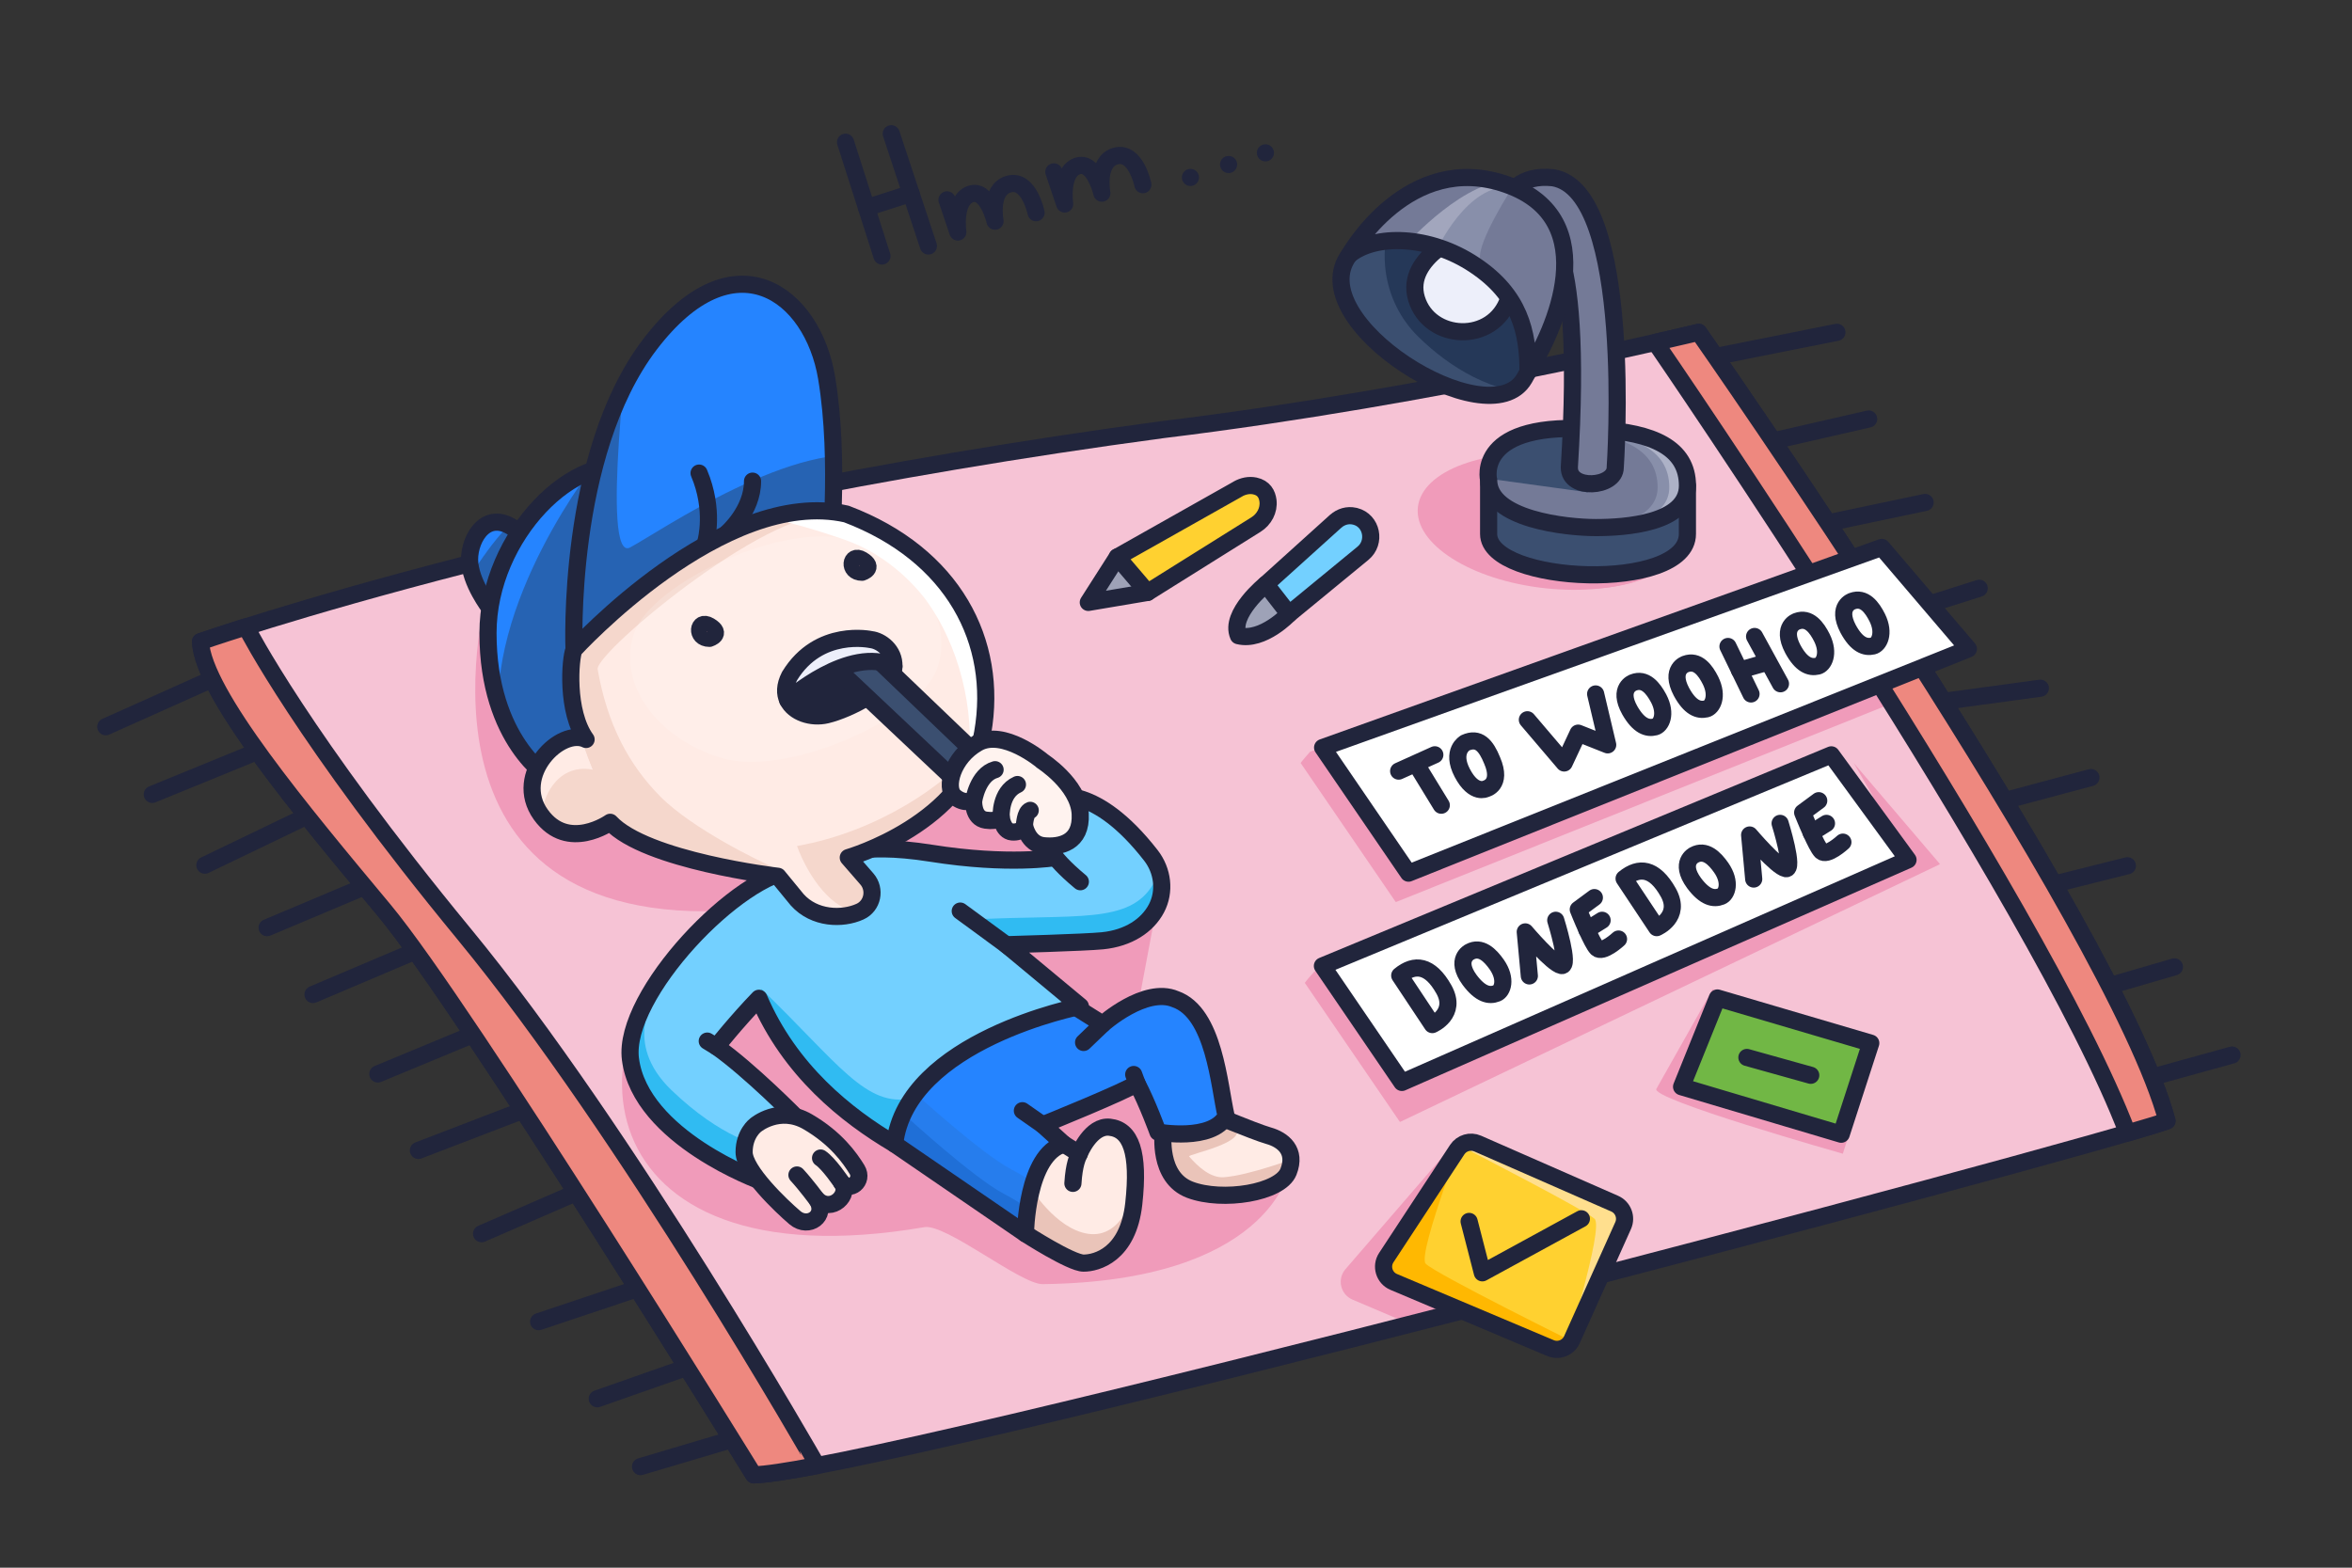
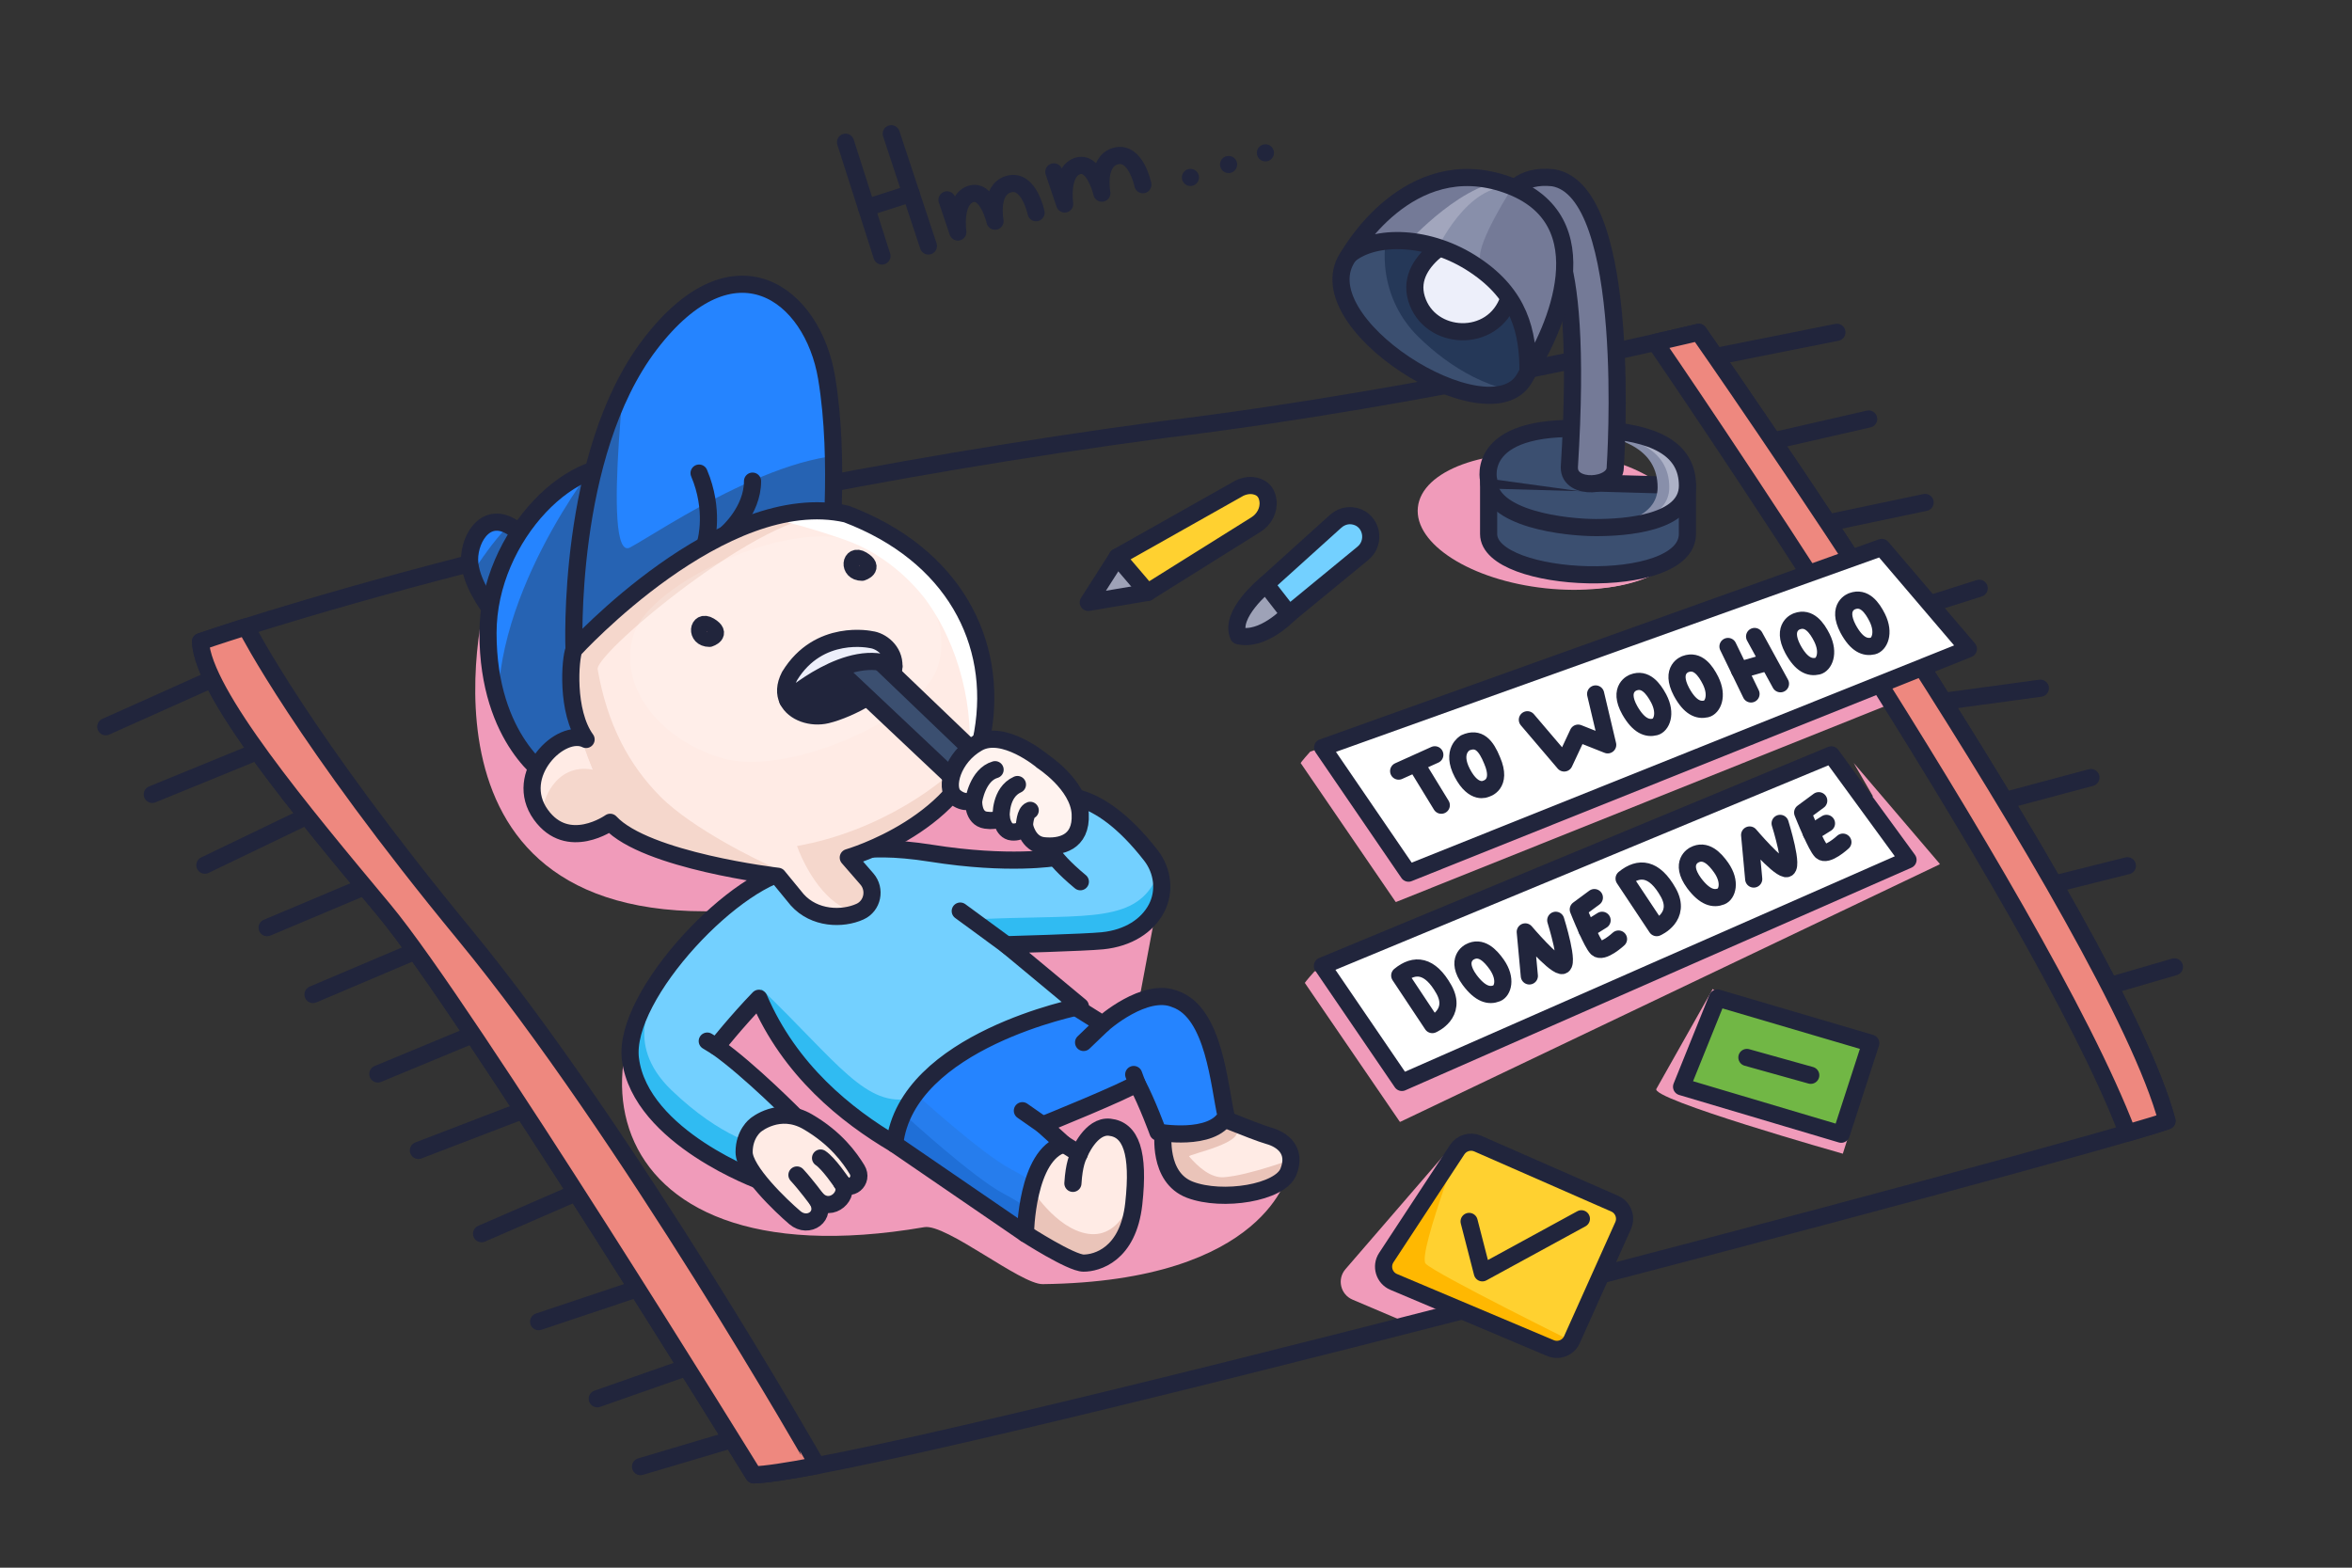
<svg xmlns="http://www.w3.org/2000/svg" width="480" height="320" viewBox="0 0 480 320" fill="none">
  <rect x="0" y="0" width="480" height="320" fill="#333333" stroke="none" />
  <g clip-path="url(#clip0_132_3892)">
-     <path d="M40.92 130.99C40.92 130.99 119.48 103.49 237.32 87.69C293.26 80.88 346.66 67.83 346.66 67.83C346.66 67.83 431.62 189.12 442.24 228.8C424.91 234.95 177.85 300.5 153.82 301.05C153.82 301.05 95.14 205.88 78.37 185.76C61.6 165.64 41.48 141.6 40.92 130.98V130.99Z" fill="#F6C3D5" />
    <mask id="mask0_132_3892" style="mask-type:luminance" maskUnits="userSpaceOnUse" x="40" y="67" width="403" height="235">
      <path d="M40.92 130.99C40.92 130.99 119.48 103.49 237.32 87.69C293.26 80.88 346.66 67.83 346.66 67.83C346.66 67.83 431.62 189.12 442.24 228.8C424.91 234.95 177.85 300.5 153.82 301.05C153.82 301.05 95.14 205.88 78.37 185.76C61.6 165.64 41.48 141.6 40.92 130.98V130.99Z" fill="white" />
    </mask>
    <g mask="url(#mask0_132_3892)">
      <path d="M99.59 120.08C99.59 120.08 80.26 188.12 146.97 185.97C113.73 210.08 118.14 262.59 188.64 250.49C193.06 249.73 208.31 262.18 212.79 262.12C258.77 261.56 262.95 239.17 262.95 239.17L231.89 207.25L235.98 185.46L177.13 148.48L103.81 112.39L99.58 120.08H99.59Z" fill="#F09BBA" />
      <path d="M344.349 109.427C345.151 101.92 333.493 94.519 318.308 92.896C303.124 91.274 290.165 96.044 289.362 103.551C288.56 111.058 300.219 118.459 315.403 120.082C330.587 121.704 343.547 116.934 344.349 109.427Z" fill="#F09BBA" />
      <path d="M344.398 108.909C345.2 101.403 335.153 94.174 321.957 92.763C308.761 91.353 297.413 96.296 296.61 103.802C295.808 111.309 305.855 118.538 319.052 119.949C332.248 121.359 343.596 116.416 344.398 108.909Z" fill="#F09BBA" />
      <path d="M267.39 153.42L269.92 152.59L381.4 117.67C381.4 117.67 381.48 117.67 381.5 117.7L399.04 138.26C399.04 138.26 399.06 138.39 399 138.41L284.92 184.11C284.92 184.11 284.83 184.11 284.81 184.08L265.44 155.75C265.4 155.7 267.32 153.46 267.38 153.44L267.39 153.42Z" fill="#F09BBA" />
      <path d="M268.23 198.3L270.76 197.47L382.24 162.55C382.24 162.55 378.28 155.71 378.31 155.74L395.85 176.3C395.85 176.3 395.87 176.43 395.81 176.45L285.77 228.99C285.77 228.99 285.68 228.99 285.66 228.96L266.29 200.63C266.25 200.58 268.17 198.34 268.23 198.32V198.3Z" fill="#F09BBA" />
      <path d="M296.27 273.89L276.02 265.28C273.56 264.23 272.83 261.1 274.58 259.07L297.81 232.17L296.27 273.89Z" fill="#F09BBA" />
      <path d="M376.1 235.5C376.1 235.5 336.31 224.24 338.06 222.22L349.54 201.87L378.9 226.64L376.09 235.49L376.1 235.5Z" fill="#F09BBA" />
    </g>
    <path d="M40.92 130.99C40.92 130.99 119.48 103.49 237.32 87.69C293.26 80.88 346.66 67.83 346.66 67.83C346.66 67.83 431.62 189.12 442.24 228.8C424.91 234.95 177.85 300.5 153.82 301.05C153.82 301.05 95.14 205.88 78.37 185.76C61.6 165.64 41.48 141.6 40.92 130.98V130.99Z" stroke="#21253C" stroke-width="3.5" stroke-linecap="round" stroke-linejoin="round" />
    <path d="M43.31 138.61L21.59 148.34" stroke="#21253C" stroke-width="3.5" stroke-linecap="round" stroke-linejoin="round" />
    <path d="M52.53 153.38L31.08 162.15" stroke="#21253C" stroke-width="3.5" stroke-linecap="round" stroke-linejoin="round" />
    <path d="M62.61 166.59L41.81 176.6" stroke="#21253C" stroke-width="3.5" stroke-linecap="round" stroke-linejoin="round" />
    <path d="M74.39 180.98L54.51 189.36" stroke="#21253C" stroke-width="3.5" stroke-linecap="round" stroke-linejoin="round" />
    <path d="M84.73 194.15L63.88 203" stroke="#21253C" stroke-width="3.5" stroke-linecap="round" stroke-linejoin="round" />
    <path d="M96.4 211.22L77.11 219.22" stroke="#21253C" stroke-width="3.5" stroke-linecap="round" stroke-linejoin="round" />
    <path d="M106.52 226.72L85.39 234.83" stroke="#21253C" stroke-width="3.5" stroke-linecap="round" stroke-linejoin="round" />
    <path d="M117.27 243.58L98.28 251.83" stroke="#21253C" stroke-width="3.5" stroke-linecap="round" stroke-linejoin="round" />
    <path d="M129.57 263.21L109.93 269.78" stroke="#21253C" stroke-width="3.5" stroke-linecap="round" stroke-linejoin="round" />
    <path d="M139.54 279.33L121.89 285.52" stroke="#21253C" stroke-width="3.5" stroke-linecap="round" stroke-linejoin="round" />
    <path d="M148.57 294.07L130.72 299.37" stroke="#21253C" stroke-width="3.5" stroke-linecap="round" stroke-linejoin="round" />
    <path d="M350.09 72.78L374.88 67.83" stroke="#21253C" stroke-width="3.5" stroke-linecap="round" stroke-linejoin="round" />
    <path d="M362.49 89.85L381.36 85.53" stroke="#21253C" stroke-width="3.5" stroke-linecap="round" stroke-linejoin="round" />
    <path d="M373.06 106.73L392.88 102.56" stroke="#21253C" stroke-width="3.5" stroke-linecap="round" stroke-linejoin="round" />
    <path d="M385.61 125.89L403.92 120.08" stroke="#21253C" stroke-width="3.5" stroke-linecap="round" stroke-linejoin="round" />
    <path d="M396.64 143.17L416.4 140.48" stroke="#21253C" stroke-width="3.5" stroke-linecap="round" stroke-linejoin="round" />
    <path d="M409.14 163.42L426.72 158.72" stroke="#21253C" stroke-width="3.5" stroke-linecap="round" stroke-linejoin="round" />
    <path d="M419.18 180.48L434.16 176.72" stroke="#21253C" stroke-width="3.5" stroke-linecap="round" stroke-linejoin="round" />
    <path d="M430.51 201.22L443.76 197.36" stroke="#21253C" stroke-width="3.5" stroke-linecap="round" stroke-linejoin="round" />
-     <path d="M439.18 219.88L455.52 215.36" stroke="#21253C" stroke-width="3.5" stroke-linecap="round" stroke-linejoin="round" />
    <path d="M338.04 69.84L338.1 70.31C338.1 70.31 416.22 183.97 434.16 231.22L434.23 231.26C438.15 230.12 440.89 229.28 442.24 228.8C431.62 189.12 346.66 67.83 346.66 67.83C346.66 67.83 343.55 68.59 338.04 69.84Z" fill="#EE887F" stroke="#21253C" stroke-width="3.5" stroke-linecap="round" stroke-linejoin="round" />
    <path d="M50.43 128.37L50.17 127.95C44.11 129.86 40.91 130.98 40.91 130.98C41.47 141.6 61.59 165.63 78.36 185.76C95.13 205.89 153.81 301.05 153.81 301.05C156.14 301 160.59 300.33 166.72 299.16C166.72 299.14 127.73 230.73 94.73 190.67C61.73 150.6 50.43 128.37 50.43 128.37Z" fill="#EE887F" stroke="#21253C" stroke-width="3.5" stroke-linecap="round" stroke-linejoin="round" />
    <path d="M172.56 29.03L179.99 52.26" stroke="#21253C" stroke-width="3.5" stroke-linecap="round" stroke-linejoin="round" />
    <path d="M181.89 27.3L185.92 39.49L189.47 50.21" stroke="#21253C" stroke-width="3.5" stroke-linecap="round" stroke-linejoin="round" />
    <path d="M176.84 42.4L185.92 39.49" stroke="#21253C" stroke-width="3.5" stroke-linecap="round" stroke-linejoin="round" />
    <path d="M215.07 35.08L217.28 41.64C217.28 41.64 216.33 35.21 219.81 33.92C223.29 32.63 224.87 39.43 224.87 39.43C224.87 39.43 223.61 32.95 227.71 31.85C231.81 30.75 233.24 37.7 233.24 37.7" stroke="#21253C" stroke-width="3.5" stroke-linecap="round" stroke-linejoin="round" />
    <path d="M193.27 40.8L195.48 47.36C195.48 47.36 194.53 40.93 198.01 39.64C201.49 38.35 203.07 45.15 203.07 45.15C203.07 45.15 201.81 38.67 205.91 37.57C210.02 36.46 211.44 43.42 211.44 43.42" stroke="#21253C" stroke-width="3.5" stroke-linecap="round" stroke-linejoin="round" />
    <circle cx="242.95" cy="36.22" r="1.75" fill="#21253C" />
    <circle cx="250.73" cy="33.58" r="1.75" fill="#21253C" />
    <circle cx="258.25" cy="31.2" r="1.75" fill="#21253C" />
    <path d="M350.49 203.71L381.79 212.93L375.76 231.52L343.18 221.83L350.49 203.71Z" fill="#71B745" stroke="#21253C" stroke-width="3.5" stroke-linecap="round" stroke-linejoin="round" />
    <path d="M356.51 215.85L369.54 219.49" stroke="#21253C" stroke-width="3.5" stroke-linecap="round" stroke-linejoin="round" />
    <path d="M301.57 233.43L329.52 245.69C331.24 246.44 332.02 248.46 331.25 250.17L320.81 273.44C320.06 275.12 318.1 275.89 316.41 275.17L284.43 261.67C282.48 260.85 281.76 258.46 282.92 256.7L297.39 234.67C298.3 233.29 300.06 232.77 301.57 233.43Z" fill="#FFD130" />
    <mask id="mask1_132_3892" style="mask-type:luminance" maskUnits="userSpaceOnUse" x="282" y="233" width="50" height="43">
      <path d="M301.57 233.43L329.52 245.69C331.24 246.44 332.02 248.46 331.25 250.17L320.81 273.44C320.06 275.12 318.1 275.89 316.41 275.17L284.43 261.67C282.48 260.85 281.76 258.46 282.92 256.7L297.39 234.67C298.3 233.29 300.06 232.77 301.57 233.43Z" fill="white" />
    </mask>
    <g mask="url(#mask1_132_3892)">
      <path d="M300.19 227.6C300.19 227.6 289.14 255.94 290.95 257.94C292.76 259.94 323.1 274.93 323.1 274.93L318.87 279L273.55 266.86L270.3 245.54L300.18 227.6H300.19Z" fill="#FFB801" />
-       <path d="M319.08 277.11C319.08 277.11 327.43 250.59 325.42 248.78C323.41 246.97 300.39 235.12 300.39 235.12L295.23 227.89L341.55 235.33L346.96 256.2L319.08 277.1V277.11Z" fill="#FFDF8E" />
    </g>
    <path d="M301.57 233.43L329.52 245.69C331.24 246.44 332.02 248.46 331.25 250.17L320.81 273.44C320.06 275.12 318.1 275.89 316.41 275.17L284.43 261.67C282.48 260.85 281.76 258.46 282.92 256.7L297.39 234.67C298.3 233.29 300.06 232.77 301.57 233.43Z" stroke="#21253C" stroke-width="3.5" stroke-linecap="round" stroke-linejoin="round" />
    <path d="M299.82 249.32L302.52 259.81L322.73 248.78" stroke="#21253C" stroke-width="3.5" stroke-linecap="round" stroke-linejoin="round" />
    <path d="M269.88 197.17L373.74 154.08L389.39 175.51L286.1 220.95L269.88 197.17Z" fill="white" stroke="#21253C" stroke-width="3.5" stroke-linecap="round" stroke-linejoin="round" />
    <path d="M269.92 152.59L384.04 111.74L401.71 132.46L287.45 178.23L269.92 152.59Z" fill="white" stroke="#21253C" stroke-width="3.5" stroke-linecap="round" stroke-linejoin="round" />
    <path d="M331.45 179.34L338.1 189.35C338.1 189.35 343.27 187.16 340.45 182.15C337.63 177.14 334.5 176.83 331.45 179.33V179.34Z" stroke="#21253C" stroke-width="3.5" stroke-linecap="round" stroke-linejoin="round" />
    <path d="M345.73 174.54C345.73 174.54 342.64 176.04 345.73 180.26C347.92 183.19 349.72 183.59 351.27 182.97C352.42 182.52 353.34 180.11 351.27 177.12C349.95 175.24 348.04 173.27 345.73 174.54Z" stroke="#21253C" stroke-width="3.5" stroke-linecap="round" stroke-linejoin="round" />
    <path d="M357.9 179.43L357.07 170.44C357.07 170.44 362.58 176.95 364.44 177.31C366.3 177.67 363.29 168.07 363.29 168.07" stroke="#21253C" stroke-width="3.5" stroke-linecap="round" stroke-linejoin="round" />
    <path d="M371.17 163.44L367.89 165.86C367.89 165.86 368.72 167.96 369.65 170.01C370.38 171.63 371.18 173.23 371.69 173.75C372.83 174.93 376.1 171.9 376.1 171.9" stroke="#21253C" stroke-width="3.5" stroke-linecap="round" stroke-linejoin="round" />
    <path d="M372.75 168.07L369.65 170.01" stroke="#21253C" stroke-width="3.5" stroke-linecap="round" stroke-linejoin="round" />
    <path d="M285.66 199.13L292.31 209.14C292.31 209.14 297.48 206.95 294.66 201.94C291.84 196.93 288.71 196.62 285.66 199.12V199.13Z" stroke="#21253C" stroke-width="3.5" stroke-linecap="round" stroke-linejoin="round" />
    <path d="M299.93 194.32C299.93 194.32 296.84 195.82 299.93 200.04C302.12 202.97 303.92 203.37 305.47 202.75C306.62 202.3 307.54 199.89 305.47 196.9C304.15 195.02 302.24 193.05 299.93 194.32Z" stroke="#21253C" stroke-width="3.5" stroke-linecap="round" stroke-linejoin="round" />
    <path d="M312.11 199.21L311.28 190.22C311.28 190.22 316.79 196.73 318.65 197.09C320.51 197.45 317.5 187.85 317.5 187.85" stroke="#21253C" stroke-width="3.5" stroke-linecap="round" stroke-linejoin="round" />
    <path d="M325.38 183.22L322.1 185.64C322.1 185.64 322.93 187.74 323.86 189.79C324.59 191.41 325.39 193.01 325.9 193.53C327.04 194.71 330.31 191.68 330.31 191.68" stroke="#21253C" stroke-width="3.5" stroke-linecap="round" stroke-linejoin="round" />
    <path d="M326.96 187.85L323.85 189.79" stroke="#21253C" stroke-width="3.5" stroke-linecap="round" stroke-linejoin="round" />
    <path d="M228.022 113.695L222.102 122.965L234.192 120.925L237.692 112.525L228.022 113.695Z" fill="#9EA2B7" stroke="#21253C" stroke-width="3.5" stroke-linecap="round" stroke-linejoin="round" />
    <path d="M252.662 99.805L228.022 113.695L234.192 120.925L256.322 107.075C257.982 106.035 259.012 104.155 258.772 102.205C258.602 100.875 257.942 99.585 256.102 99.195C254.932 98.945 253.702 99.215 252.662 99.795V99.805Z" fill="#FFD130" stroke="#21253C" stroke-width="3.5" stroke-linecap="round" stroke-linejoin="round" />
    <path d="M258.338 119.265C258.338 119.265 250.799 125.34 252.738 129.762C257.72 131.001 263.06 125.342 263.06 125.342L265.08 118.702L258.338 119.265Z" fill="#9EA2B7" stroke="#21253C" stroke-width="3.5" stroke-linecap="round" stroke-linejoin="round" />
    <path d="M272.606 106.386L258.338 119.265L263.06 125.341L278.15 112.938C280.865 110.709 279.975 106.249 276.568 105.394C276.509 105.382 276.46 105.372 276.401 105.36C275.056 105.052 273.643 105.466 272.616 106.388L272.606 106.386Z" fill="#73D0FF" stroke="#21253C" stroke-width="3.5" stroke-linecap="round" stroke-linejoin="round" />
    <path d="M303.8 97.98C303.8 97.98 303.8 96.67 303.8 108.99C303.8 119.25 344.37 120.95 344.37 108.99V99.13L303.8 97.98Z" fill="#3B4F70" stroke="#21253C" stroke-width="3.5" stroke-linecap="round" stroke-linejoin="round" />
-     <path d="M303.8 97.98C303.8 97.98 300.72 85.63 326.21 87.69C337.24 88.27 344.38 91.41 344.38 99.13C344.38 106.85 331.64 107.69 325.69 107.69C319.74 107.69 303.81 106.03 303.81 97.98H303.8Z" fill="#747A97" />
    <mask id="mask2_132_3892" style="mask-type:luminance" maskUnits="userSpaceOnUse" x="303" y="87" width="42" height="21">
      <path d="M303.8 97.98C303.8 97.98 300.72 85.63 326.21 87.69C337.24 88.27 344.38 91.41 344.38 99.13C344.38 106.85 331.64 107.69 325.69 107.69C319.74 107.69 303.81 106.03 303.81 97.98H303.8Z" fill="white" />
    </mask>
    <g mask="url(#mask2_132_3892)">
      <path d="M327.88 88.05C324.33 87.76 321.35 87.76 318.82 87.96C319.25 87.99 319.67 88.01 320.12 88.05C331.15 88.63 338.29 91.77 338.29 99.49C338.29 105.67 330.13 107.44 323.82 107.9C325.19 108.01 326.41 108.05 327.36 108.05C333.31 108.05 346.05 107.21 346.05 99.49C346.05 91.77 338.92 88.63 327.88 88.05Z" fill="#888FAA" />
      <path opacity="0.44" d="M330.26 88.05C326.71 87.76 323.73 87.76 321.2 87.96C321.63 87.99 322.05 88.01 322.5 88.05C333.53 88.63 340.67 91.77 340.67 99.49C340.67 105.67 332.51 107.44 326.2 107.9C327.57 108.01 328.79 108.05 329.74 108.05C335.69 108.05 348.43 107.21 348.43 99.49C348.43 91.77 341.3 88.63 330.26 88.05Z" fill="#DDDFEC" />
      <path d="M316.55 83.99L323.12 93.1L324.03 100.49L299.91 97.17C299.91 97.17 308.72 84.28 316.55 83.99Z" fill="#3B4F70" />
    </g>
    <path d="M303.8 97.98C303.8 97.98 300.72 85.63 326.21 87.69C337.24 88.27 344.38 91.41 344.38 99.13C344.38 106.85 331.64 107.69 325.69 107.69C319.74 107.69 303.81 106.03 303.81 97.98H303.8Z" stroke="#21253C" stroke-width="3.5" stroke-linecap="round" stroke-linejoin="round" />
    <path d="M320.28 95.42C320.18 100.18 329.64 99.53 329.64 95.42C329.64 95.42 333.53 38.97 316.94 36.28C303.8 34.9 305.93 50.51 305.93 50.51L312.17 47.06L314.14 46.57C314.14 46.57 323.42 44.99 320.27 95.43L320.28 95.42Z" fill="#747A97" stroke="#21253C" stroke-width="3.5" stroke-linecap="round" stroke-linejoin="round" />
    <path d="M275.38 52.01C265.15 65.51 303.91 89.64 311.08 77.28C318.25 64.92 313.01 59.27 313.01 59.27L293.68 45.32C293.68 45.32 285.82 38.22 275.38 52.01Z" fill="#3B4F70" />
    <mask id="mask3_132_3892" style="mask-type:luminance" maskUnits="userSpaceOnUse" x="273" y="43" width="42" height="38">
      <path d="M275.38 52.01C265.15 65.51 303.91 89.64 311.08 77.28C318.25 64.92 313.01 59.27 313.01 59.27L293.68 45.32C293.68 45.32 285.82 38.22 275.38 52.01Z" fill="white" />
    </mask>
    <g mask="url(#mask3_132_3892)">
      <path d="M285.76 40.47C280.42 49.68 281.9 61.4 289.54 68.83C295.77 74.89 304.47 80.47 315.44 80.62C339.61 80.94 309.31 37 309.31 37L288.21 36.25L285.75 40.48L285.76 40.47Z" fill="#253858" />
    </g>
    <path d="M275.38 52.01C265.15 65.51 303.91 89.64 311.08 77.28C318.25 64.92 313.01 59.27 313.01 59.27L293.68 45.32C293.68 45.32 285.82 38.22 275.38 52.01Z" stroke="#21253C" stroke-width="3.5" stroke-linecap="round" stroke-linejoin="round" />
    <path d="M237.4 231.22C237.4 231.22 236.22 240.35 242.86 242.86C249.5 245.37 261.24 243.49 262.95 239.18C264.66 234.87 261.78 232.63 258.91 231.83C256.04 231.03 244.65 226.27 244.65 226.27L237.4 231.22Z" fill="#FFEBE5" />
    <mask id="mask4_132_3892" style="mask-type:luminance" maskUnits="userSpaceOnUse" x="237" y="226" width="27" height="18">
      <path d="M237.4 231.22C237.4 231.22 236.22 240.35 242.86 242.86C249.5 245.37 261.24 243.49 262.95 239.18C264.66 234.87 261.78 232.63 258.91 231.83C256.04 231.03 244.65 226.27 244.65 226.27L237.4 231.22Z" fill="white" />
    </mask>
    <g mask="url(#mask4_132_3892)">
      <path d="M239.49 231.52C239.49 231.52 247.83 226.07 251.96 230.07C255.14 233.15 242.32 235.64 242.67 236.05C244.59 238.29 247.15 240.49 249.76 240.3C254.98 239.92 264.38 236.37 264.38 236.37L267.97 258.18L233.59 258.96L239.48 231.52H239.49Z" fill="#EAC4B9" />
    </g>
    <path d="M237.4 231.22C237.4 231.22 236.22 240.35 242.86 242.86C249.5 245.37 261.24 243.49 262.95 239.18C264.66 234.87 261.78 232.63 258.91 231.83C256.04 231.03 244.65 226.27 244.65 226.27L237.4 231.22Z" stroke="#21253C" stroke-width="3.5" stroke-linecap="round" stroke-linejoin="round" />
    <path d="M299.53 47.28C299.53 47.28 286.47 52.31 289.09 60.97C291.71 69.62 304.77 70.3 307.9 60.97C311.03 51.64 304.37 46.81 304.37 46.81L299.54 47.28H299.53Z" fill="#EDEFFA" stroke="#21253C" stroke-width="3.5" stroke-linecap="round" stroke-linejoin="round" />
    <path d="M275.38 52.01C275.38 52.01 287.38 30.57 307.5 37.68C327.61 44.79 317.16 67.91 311.84 75.92C311.87 67.78 310.13 60.2 300.91 54.08C291.7 47.95 280.57 47.76 275.38 52.02V52.01Z" fill="#747A97" />
    <mask id="mask5_132_3892" style="mask-type:luminance" maskUnits="userSpaceOnUse" x="275" y="36" width="45" height="40">
      <path d="M275.38 52.01C275.38 52.01 287.38 30.57 307.5 37.68C327.61 44.79 317.16 67.91 311.84 75.92C311.87 67.78 310.13 60.2 300.91 54.08C291.7 47.95 280.57 47.76 275.38 52.02V52.01Z" fill="white" />
    </mask>
    <g mask="url(#mask5_132_3892)">
      <path opacity="0.44" d="M287.16 49.68C287.16 49.68 299.37 36.06 308.73 36.97C308.73 36.97 295.44 47.9 296.05 51.45C296.66 55 287.16 49.68 287.16 49.68Z" fill="#DDDFEC" />
      <path d="M293.16 51.16C293.16 51.16 299.37 37.24 308.73 38.15C308.73 38.15 301.44 49.38 302.05 52.93C302.66 56.48 293.16 51.16 293.16 51.16Z" fill="#888FAA" />
    </g>
    <path d="M275.38 52.01C275.38 52.01 287.38 30.57 307.5 37.68C327.61 44.79 317.16 67.91 311.84 75.92C311.87 67.78 310.13 60.2 300.91 54.08C291.7 47.95 280.57 47.76 275.38 52.02V52.01Z" stroke="#21253C" stroke-width="3.5" stroke-linecap="round" stroke-linejoin="round" />
    <path d="M100.02 124.18C100.02 124.18 95.87 118.84 95.83 114.26C95.79 109.68 99.54 103.48 105.56 108.37C108.93 111.11 105.26 121.5 105.26 121.5L100.02 124.18Z" fill="#2663B3" />
    <mask id="mask6_132_3892" style="mask-type:luminance" maskUnits="userSpaceOnUse" x="95" y="106" width="12" height="19">
      <path d="M100.02 124.18C100.02 124.18 95.87 118.84 95.83 114.26C95.79 109.68 99.54 103.48 105.56 108.37C108.93 111.11 105.26 121.5 105.26 121.5L100.02 124.18Z" fill="white" />
    </mask>
    <g mask="url(#mask6_132_3892)">
      <path d="M94.29 120.15C94.29 120.15 102.1 107.46 105.11 106.59C108.12 105.72 97.67 99.16 97.67 99.16L90.61 101.7L89.76 115.38L94.28 120.15H94.29Z" fill="#2584FF" />
    </g>
    <path d="M100.02 124.18C100.02 124.18 95.87 118.84 95.83 114.26C95.79 109.68 99.54 103.48 105.56 108.37C108.93 111.11 105.26 121.5 105.26 121.5L100.02 124.18Z" stroke="#21253C" stroke-width="3.5" stroke-linecap="round" stroke-linejoin="round" />
    <path d="M112.06 158.72C112.06 158.72 99.59 151.24 99.59 129.22C99.59 109.23 117.67 91.45 129.82 95.81C141.97 100.17 127.64 150.75 127.64 150.75L112.06 158.71V158.72Z" fill="#2663B3" />
    <mask id="mask7_132_3892" style="mask-type:luminance" maskUnits="userSpaceOnUse" x="99" y="95" width="36" height="64">
      <path d="M112.06 158.72C112.06 158.72 99.59 151.24 99.59 129.22C99.59 109.23 117.67 91.45 129.82 95.81C141.97 100.17 127.64 150.75 127.64 150.75L112.06 158.71V158.72Z" fill="white" />
    </mask>
    <g mask="url(#mask7_132_3892)">
      <path d="M121.96 94.01C121.96 94.01 98.59 123.06 101.97 149.45C105.35 175.85 71 128.59 71 128.59L79.36 91.73L103.89 84.83L121.97 94L121.96 94.01Z" fill="#2584FF" />
    </g>
    <path d="M112.06 158.72C112.06 158.72 99.59 151.24 99.59 129.22C99.59 109.23 117.67 91.45 129.82 95.81C141.97 100.17 127.64 150.75 127.64 150.75L112.06 158.71V158.72Z" stroke="#21253C" stroke-width="3.5" stroke-linecap="round" stroke-linejoin="round" />
    <path d="M117.15 132.6C117.15 132.6 115.48 92.79 132.63 70.31C149.77 47.83 165.8 59.88 168.69 77.07C171.58 94.26 169.25 115.49 169.25 115.49L124.21 141.83L117.15 132.6Z" fill="#2584FF" />
    <mask id="mask8_132_3892" style="mask-type:luminance" maskUnits="userSpaceOnUse" x="117" y="58" width="54" height="84">
      <path d="M117.15 132.6C117.15 132.6 115.48 92.79 132.63 70.31C149.77 47.83 165.8 59.88 168.69 77.07C171.58 94.26 169.25 115.49 169.25 115.49L124.21 141.83L117.15 132.6Z" fill="white" />
    </mask>
    <g mask="url(#mask8_132_3892)">
      <path d="M128.59 66.32C128.59 66.32 122.47 115.01 128.59 111.75C134.71 108.49 162.63 89.1 179.38 93.43C196.13 97.76 184.46 117.89 184.46 117.89L109.81 148.35L118.02 73.48L128.6 66.33L128.59 66.32Z" fill="#2663B3" />
    </g>
    <path d="M117.15 132.6C117.15 132.6 115.48 92.79 132.63 70.31C149.77 47.83 165.8 59.88 168.69 77.07C171.58 94.26 169.25 115.49 169.25 115.49L124.21 141.83L117.15 132.6Z" stroke="#21253C" stroke-width="3.5" stroke-linecap="round" stroke-linejoin="round" />
    <path d="M217.13 233.54L220.26 235.5C220.26 235.5 222.6 229.67 226.46 230.09C230.79 230.56 232.54 235.23 231.38 245.72C230.21 256.21 223.72 257.83 221.14 257.83C218.56 257.83 209.27 251.83 209.27 251.83L204.12 241.15L209.59 232.99L217.13 233.54Z" fill="#FFEBE5" />
    <mask id="mask9_132_3892" style="mask-type:luminance" maskUnits="userSpaceOnUse" x="204" y="230" width="28" height="28">
      <path d="M217.13 233.54L220.26 235.5C220.26 235.5 222.6 229.67 226.46 230.09C230.79 230.56 232.54 235.23 231.38 245.72C230.21 256.21 223.72 257.83 221.14 257.83C218.56 257.83 209.27 251.83 209.27 251.83L204.12 241.15L209.59 232.99L217.13 233.54Z" fill="white" />
    </mask>
    <g mask="url(#mask9_132_3892)">
      <path d="M210.28 242.35C210.28 242.35 215.41 250.84 222.03 251.84C229.06 252.9 231.34 243.59 231.34 243.59L238.33 271.04L203.95 271.82L210.28 242.36V242.35Z" fill="#EAC4B9" />
    </g>
    <path d="M217.13 233.54L220.26 235.5C220.26 235.5 222.6 229.67 226.46 230.09C230.79 230.56 232.54 235.23 231.38 245.72C230.21 256.21 223.72 257.83 221.14 257.83C218.56 257.83 209.27 251.83 209.27 251.83L204.12 241.15L209.59 232.99L217.13 233.54Z" stroke="#21253C" stroke-width="3.5" stroke-linecap="round" stroke-linejoin="round" />
    <path d="M182.58 233.54L209.27 251.83C209.27 251.83 209.48 235.61 217.13 233.54L212.79 229.61C212.79 229.61 230.17 222.58 232.03 221.13C234.17 225.18 236.32 231.09 236.32 231.09C236.32 231.09 247.34 233.1 250.23 227.83C248.78 221.53 247.82 206.73 239.88 203.96C233.7 201.31 225.04 209.05 225.04 209.05L213.62 201.87C213.62 201.87 171.01 218.02 182.59 233.54H182.58Z" fill="#2584FF" />
    <mask id="mask10_132_3892" style="mask-type:luminance" maskUnits="userSpaceOnUse" x="180" y="201" width="71" height="51">
      <path d="M182.58 233.54L209.27 251.83C209.27 251.83 209.48 235.61 217.13 233.54L212.79 229.61C212.79 229.61 230.17 222.58 232.03 221.13C234.17 225.18 236.32 231.09 236.32 231.09C236.32 231.09 247.34 233.1 250.23 227.83C248.78 221.53 247.82 206.73 239.88 203.96C233.7 201.31 225.04 209.05 225.04 209.05L213.62 201.87C213.62 201.87 171.01 218.02 182.59 233.54H182.58Z" fill="white" />
    </mask>
    <g mask="url(#mask10_132_3892)">
      <path d="M186.59 223.01C186.59 223.01 200.23 235.48 206.38 238.69C212.53 241.9 219.36 247.63 219.36 247.63L210.07 256.68L193.86 254.51L175.28 237.56L186.59 223.01Z" fill="#267DED" />
      <path d="M185.11 228.02C185.11 228.02 198.75 240.49 204.9 243.7C211.05 246.91 217.88 252.64 217.88 252.64L208.59 261.69L192.38 259.52L173.8 242.57L185.11 228.02Z" fill="#1F6FD7" />
    </g>
    <path d="M182.58 233.54L209.27 251.83C209.27 251.83 209.48 235.61 217.13 233.54L212.79 229.61C212.79 229.61 230.17 222.58 232.03 221.13C234.17 225.18 236.32 231.09 236.32 231.09C236.32 231.09 247.34 233.1 250.23 227.83C248.78 221.53 247.82 206.73 239.88 203.96C233.7 201.31 225.04 209.05 225.04 209.05L213.62 201.87C213.62 201.87 171.01 218.02 182.59 233.54H182.58Z" stroke="#21253C" stroke-width="3.5" stroke-linecap="round" stroke-linejoin="round" />
    <path d="M212.79 229.61L208.65 226.72" stroke="#21253C" stroke-width="3.5" stroke-linecap="round" stroke-linejoin="round" />
    <path d="M225.03 209.06L221.14 212.79" stroke="#21253C" stroke-width="3.5" stroke-linecap="round" stroke-linejoin="round" />
    <path d="M231.37 219.33L232.43 222.22" stroke="#21253C" stroke-width="3.5" stroke-linecap="round" stroke-linejoin="round" />
    <path d="M215.41 162.75C215.41 162.75 223.45 159.92 234.88 174.61C237.3 177.72 237.84 181.98 235.99 185.46C234.14 188.94 230.3 191.49 225.03 192.03C221.54 192.39 205.35 192.84 205.35 192.84L220.48 205.41C220.48 205.41 185.01 212.33 182.58 233.53C172.71 227.71 161.19 218.5 154.88 203.77C150.35 208.46 146.22 213.65 146.22 213.65C153.01 218.42 162.6 228.16 162.6 228.16L162.11 234.47L155.39 241.15C155.39 241.15 130.71 232.28 128.66 216.18C126.99 203.06 150.83 178.15 162.64 177.5C174.45 176.85 170.13 175.04 170.13 175.04C170.13 175.04 174.71 171.73 190 174.16C205.97 176.7 215.4 175.04 215.4 175.04L211.68 170L215.4 162.75H215.41Z" fill="#73D0FF" />
    <mask id="mask11_132_3892" style="mask-type:luminance" maskUnits="userSpaceOnUse" x="128" y="162" width="110" height="80">
      <path d="M215.41 162.75C215.41 162.75 223.45 159.92 234.88 174.61C237.3 177.72 237.84 181.98 235.99 185.46C234.14 188.94 230.3 191.49 225.03 192.03C221.54 192.39 205.35 192.84 205.35 192.84L220.48 205.41C220.48 205.41 185.01 212.33 182.58 233.53C172.71 227.71 161.19 218.5 154.88 203.77C150.35 208.46 146.22 213.65 146.22 213.65C153.01 218.42 162.6 228.16 162.6 228.16L162.11 234.47L155.39 241.15C155.39 241.15 130.71 232.28 128.66 216.18C126.99 203.06 150.83 178.15 162.64 177.5C174.45 176.85 170.13 175.04 170.13 175.04C170.13 175.04 174.71 171.73 190 174.16C205.97 176.7 215.4 175.04 215.4 175.04L211.68 170L215.4 162.75H215.41Z" fill="white" />
    </mask>
    <g mask="url(#mask11_132_3892)">
      <path d="M133.78 203.39C133.78 203.39 126.86 212.74 137.03 222.52C147.2 232.3 155.1 233.96 156.37 234.14C157.64 234.32 149.92 244.84 149.92 244.84H134.72L113.4 215.2L125.65 195.92L133.79 203.37L133.78 203.39Z" fill="#30BBF2" />
      <path d="M175.04 231.24C175.04 231.24 156.22 217.35 155.37 201.85C171.04 216.93 176.73 226.27 186.19 224.16C187.44 223.88 214.9 211.47 214.9 211.47L216.25 226.61L188.63 250.49L168.34 240.01L175.04 231.24Z" fill="#30BBF2" />
      <path d="M232.95 193.39C232.95 193.39 209.95 197.67 198.04 187.71C219.76 186.55 230.47 188.76 235.38 180.42C236.03 179.31 245.7 150.77 245.7 150.77L257.69 160.12L256.29 196.6L234.78 204.28L232.94 193.4L232.95 193.39Z" fill="#30BBF2" />
    </g>
    <path d="M215.41 162.75C215.41 162.75 223.45 159.92 234.88 174.61C237.3 177.72 237.84 181.98 235.99 185.46C234.14 188.94 230.3 191.49 225.03 192.03C221.54 192.39 205.35 192.84 205.35 192.84L220.48 205.41C220.48 205.41 185.01 212.33 182.58 233.53C172.71 227.71 161.19 218.5 154.88 203.77C150.35 208.46 146.22 213.65 146.22 213.65C153.01 218.42 162.6 228.16 162.6 228.16L162.11 234.47L155.39 241.15C155.39 241.15 130.71 232.28 128.66 216.18C126.99 203.06 150.83 178.15 162.64 177.5C174.45 176.85 170.13 175.04 170.13 175.04C170.13 175.04 174.71 171.73 190 174.16C205.97 176.7 215.4 175.04 215.4 175.04L211.68 170L215.4 162.75H215.41Z" stroke="#21253C" stroke-width="3.5" stroke-linecap="round" stroke-linejoin="round" />
    <path d="M215.41 175.05C215.41 175.05 216.97 177.08 220.48 179.98L215.41 175.05Z" fill="#D18F8F" />
    <path d="M215.41 175.05C215.41 175.05 216.97 177.08 220.48 179.98" stroke="#21253C" stroke-width="3.5" stroke-linecap="round" stroke-linejoin="round" />
    <path d="M206.39 193.61L195.97 185.97" stroke="#21253C" stroke-width="3.5" stroke-linecap="round" stroke-linejoin="round" />
    <path d="M154.21 229.66C154.21 229.66 159.02 225.59 164.83 228.97C170.64 232.35 173.44 236.37 174.89 238.72C176.34 241.07 173.44 243.41 171.76 241.4C173.66 243.75 169.75 247.77 166.73 244.86C168.85 248.21 164.98 250.89 162.22 248.55C159.46 246.2 151.86 238.98 151.86 235.18C151.86 231.38 154.21 229.66 154.21 229.66Z" fill="#FFEBE5" stroke="#21253C" stroke-width="3.5" stroke-linecap="round" stroke-linejoin="round" />
    <path d="M171.75 241.39C171.83 241.47 169.09 237.43 167.46 236.38L171.75 241.39Z" fill="#D18F8F" />
    <path d="M171.75 241.39C171.83 241.47 169.09 237.43 167.46 236.38" stroke="#21253C" stroke-width="3.5" stroke-linecap="round" stroke-linejoin="round" />
    <path d="M166.72 244.86C166.72 244.86 164.42 241.76 162.64 239.84L166.72 244.86Z" fill="#D18F8F" />
    <path d="M166.72 244.86C166.72 244.86 164.42 241.76 162.64 239.84" stroke="#21253C" stroke-width="3.5" stroke-linecap="round" stroke-linejoin="round" />
    <path d="M117.15 132.6C117.15 132.6 147.55 99.22 172.73 104.92C194.56 113.18 203.78 131.02 200.55 149.54C197.32 168.06 173.12 175.05 173.12 175.05L176.91 179.41C178.77 181.55 178.09 184.92 175.5 186.09C171.9 187.72 166.19 187.58 162.69 183.66L158.76 178.87C158.76 178.87 131.81 175.72 124.53 167.85C124.53 167.85 115.9 173.99 110.37 166.28C104.52 158.13 114.5 148.38 119.61 150.94C115.48 145.24 116.37 134.37 117.14 132.59L117.15 132.6Z" fill="#FFEBE5" />
    <mask id="mask12_132_3892" style="mask-type:luminance" maskUnits="userSpaceOnUse" x="108" y="104" width="94" height="84">
      <path d="M117.15 132.6C117.15 132.6 147.55 99.22 172.73 104.92C194.56 113.18 203.78 131.02 200.55 149.54C197.32 168.06 173.12 175.05 173.12 175.05L176.91 179.41C178.77 181.55 178.09 184.92 175.5 186.09C171.9 187.72 166.19 187.58 162.69 183.66L158.76 178.87C158.76 178.87 131.81 175.72 124.53 167.85C124.53 167.85 115.9 173.99 110.37 166.28C104.52 158.13 114.5 148.38 119.61 150.94C115.48 145.24 116.37 134.37 117.14 132.59L117.15 132.6Z" fill="white" />
    </mask>
    <g mask="url(#mask12_132_3892)">
      <path d="M134.71 162.54C141.39 169.3 155.4 175.99 157.65 176.93C151.37 178.05 140.58 175.57 137.1 174.49C133.62 173.41 127.23 167.68 123.28 161.6C119.33 155.52 113.51 135.89 114.45 127.99C115.39 120.09 119.56 110.83 121.99 107.38C123.93 104.62 133.35 98.48 137.82 95.76C132.17 99.83 171.62 92.11 170.85 105.76C159.997 101.07 121.36 133.14 121.97 136.62C123.94 147.9 128.34 156.09 134.72 162.55L134.71 162.54Z" fill="#F5D7CC" />
      <path d="M124.32 153.16C120.32 143.42 121.1 132.28 121.21 127.01C121.17 124.19 114.81 127.18 114.67 133.53C114.56 138.5 118.05 149.6 121 157.11C113.03 155.63 110.62 164.28 110.94 164.88C115.46 173.26 124.74 165.82 125.17 166.39C128.26 170.49 128.9 170.67 137.62 174.5C146.34 178.34 149.75 179.64 152.92 179.09C156.09 178.54 162.21 177.78 158.66 177.51C155.12 177.24 144.02 173.25 138.1 169.86C132.08 165.89 129.44 164.21 124.31 153.15L124.32 153.16Z" fill="#F5D7CC" />
      <path opacity="0.15" d="M191.16 136.69C187.37 146.71 160.46 158.85 147.01 154.66C133.56 150.47 125.73 138.96 129.52 128.94C133.32 118.92 160.21 106.14 173.67 110.32C187.12 114.51 194.96 126.67 191.17 136.69H191.16Z" fill="white" />
      <path d="M188.537 121.893C195.867 131.543 198.997 145.203 197.607 156.173C202.537 148.203 200.117 129.263 197.307 122.483C194.487 115.693 188.797 110.973 183.697 105.753C179.617 101.573 169.887 97.954 165.527 96.663L160.878 106.689C163.918 107.349 171.247 109.67 173.937 110.76C177.307 112.12 183.317 115.343 188.537 121.903V121.893Z" fill="white" />
      <path d="M162.65 172.69C179.33 169.73 192.93 160.02 198.15 153.64L180.59 179.98L175.51 186.09C169.99 186.14 164.95 178.97 162.65 172.68V172.69Z" fill="#F5D7CC" />
    </g>
    <path d="M117.15 132.6C117.15 132.6 147.55 99.22 172.73 104.92C194.56 113.18 203.78 131.02 200.55 149.54C197.32 168.06 173.12 175.05 173.12 175.05L176.91 179.41C178.77 181.55 178.09 184.92 175.5 186.09C171.9 187.72 166.19 187.58 162.69 183.66L158.76 178.87C158.76 178.87 131.81 175.72 124.53 167.85C124.53 167.85 115.9 173.99 110.37 166.28C104.52 158.13 114.5 148.38 119.61 150.94C115.48 145.24 116.37 134.37 117.14 132.59L117.15 132.6Z" stroke="#21253C" stroke-width="3.5" stroke-linecap="round" stroke-linejoin="round" />
    <path d="M144.79 130.3C144.79 130.3 147.55 129.43 144.79 127.77C142.37 126.32 141.84 130.3 144.79 130.3Z" fill="#D18F8F" stroke="#21253C" stroke-width="3.5" stroke-linecap="round" stroke-linejoin="round" />
    <path d="M175.92 116.81C175.92 116.81 178.68 115.94 175.92 114.28C173.5 112.83 172.97 116.81 175.92 116.81Z" fill="#D18F8F" stroke="#21253C" stroke-width="3.5" stroke-linecap="round" stroke-linejoin="round" />
    <path d="M160.77 142.96C160.77 142.96 173.39 131.69 182.43 136.07V136.02C182.42 136.27 182.4 136.52 182.35 136.78C181.7 140.43 173.38 144.8 168.71 145.92C165.61 146.66 161.99 145.48 160.76 142.91" fill="#21253C" />
    <path d="M160.77 142.96C160.77 142.96 173.39 131.69 182.43 136.07V136.02C182.42 136.27 182.4 136.52 182.35 136.78C181.7 140.43 173.38 144.8 168.71 145.92C165.61 146.66 161.99 145.48 160.76 142.91" stroke="#21253C" stroke-width="3.5" stroke-linecap="round" stroke-linejoin="round" />
    <path d="M170.89 136.6L195.25 159.57L200.31 154.95L176.97 132.58C176.97 132.58 170.24 131.55 170.9 136.59L170.89 136.6Z" fill="#3B4F70" stroke="#21253C" stroke-width="3.5" stroke-linecap="round" stroke-linejoin="round" />
    <path d="M160.77 142.91C160.77 142.91 173.39 131.64 182.43 136.02C182.56 132.81 179.77 130.78 177.77 130.56C177.77 130.56 167.12 128.18 161.14 137.99C160.13 139.94 160.14 141.61 160.76 142.92L160.77 142.91Z" fill="#EDEFFA" stroke="#21253C" stroke-width="3.5" stroke-linecap="round" stroke-linejoin="round" />
    <path d="M212.66 155.29C212.66 155.29 204.78 148.69 199.56 151.65C194.34 154.6 192.79 160.77 194.76 162.54C196.73 164.31 198.71 163.41 198.71 163.41C198.71 163.41 198.46 167.02 201.17 167.41C203.89 167.8 204.31 166.67 204.31 166.67C204.31 166.67 204.57 169.64 206.52 169.82C208.66 170.02 209.07 168.46 209.07 168.46C209.07 168.46 209.71 172.29 212.98 172.63C216.25 172.97 220.77 172.14 220.45 166.11C220.13 160.08 212.64 155.3 212.64 155.3L212.66 155.29Z" fill="#FFF3EF" stroke="#21253C" stroke-width="3.5" stroke-linecap="round" stroke-linejoin="round" />
    <path d="M198.72 163.4C198.72 163.4 199.5 158.15 203.08 157.11L198.72 163.4Z" fill="#D18F8F" />
    <path d="M198.72 163.4C198.72 163.4 199.5 158.15 203.08 157.11" stroke="#21253C" stroke-width="3.5" stroke-linecap="round" stroke-linejoin="round" />
    <path d="M204.32 166.67C204.32 166.67 204.05 161.75 207.64 160.14L204.32 166.67Z" fill="#D18F8F" />
    <path d="M204.32 166.67C204.32 166.67 204.05 161.75 207.64 160.14" stroke="#21253C" stroke-width="3.5" stroke-linecap="round" stroke-linejoin="round" />
    <path d="M209.08 168.45C209.08 168.45 209.18 165.8 210.25 165.41L209.08 168.45Z" fill="#D18F8F" />
    <path d="M209.08 168.45C209.08 168.45 209.18 165.8 210.25 165.41" stroke="#21253C" stroke-width="3.5" stroke-linecap="round" stroke-linejoin="round" />
    <path d="M285.44 157.4L292.82 154.07" stroke="#21253C" stroke-width="3.5" stroke-linecap="round" stroke-linejoin="round" />
    <path d="M294.14 164.36L289.13 156.17" stroke="#21253C" stroke-width="3.5" stroke-linecap="round" stroke-linejoin="round" />
    <path d="M299.01 151.65C299.01 151.65 296.06 153.27 298.43 157.79C300.8 162.31 303.25 161 303.25 161C303.25 161 306.67 160.23 304.52 155.24C303.28 152.18 301.78 150.39 299.01 151.64V151.65Z" stroke="#21253C" stroke-width="3.5" stroke-linecap="round" stroke-linejoin="round" />
    <path d="M333.31 139.33C333.31 139.33 330.06 140.45 332.62 145.01C334.44 148.18 336.18 148.79 337.79 148.37C338.98 148.06 340.19 145.78 338.5 142.56C337.41 140.53 335.76 138.35 333.31 139.33Z" stroke="#21253C" stroke-width="3.5" stroke-linecap="round" stroke-linejoin="round" />
    <path d="M343.99 135.55C343.99 135.55 340.71 136.58 343.15 141.21C344.89 144.43 346.61 145.08 348.23 144.7C349.43 144.42 350.7 142.17 349.09 138.91C348.06 136.86 346.46 134.63 343.99 135.55Z" stroke="#21253C" stroke-width="3.5" stroke-linecap="round" stroke-linejoin="round" />
    <path d="M366.72 126.82C366.72 126.82 363.44 127.85 365.88 132.48C367.62 135.7 369.34 136.35 370.96 135.97C372.16 135.69 373.43 133.44 371.82 130.18C370.79 128.13 369.19 125.9 366.72 126.82Z" stroke="#21253C" stroke-width="3.5" stroke-linecap="round" stroke-linejoin="round" />
    <path d="M378.01 122.71C378.01 122.71 374.73 123.74 377.17 128.37C378.91 131.59 380.63 132.24 382.25 131.86C383.45 131.58 384.72 129.33 383.11 126.07C382.08 124.02 380.48 121.79 378.01 122.71Z" stroke="#21253C" stroke-width="3.5" stroke-linecap="round" stroke-linejoin="round" />
    <path d="M311.71 146.92L319.22 155.74L322.07 149.65L328.1 152.04L325.64 141.65" stroke="#21253C" stroke-width="3.5" stroke-linecap="round" stroke-linejoin="round" />
    <path d="M352.65 131.96L357.35 141.65" stroke="#21253C" stroke-width="3.5" stroke-linecap="round" stroke-linejoin="round" />
    <path d="M360.13 135.34L355 136.81" stroke="#21253C" stroke-width="3.5" stroke-linecap="round" stroke-linejoin="round" />
    <path d="M358.08 129.92L363.36 139.57" stroke="#21253C" stroke-width="3.5" stroke-linecap="round" stroke-linejoin="round" />
    <path d="M218.96 241.55C219.2 237.6 219.96 236.17 220.27 235.5L218.96 241.55Z" fill="#D18F8F" />
    <path d="M218.96 241.55C219.2 237.6 219.96 236.17 220.27 235.5" stroke="#21253C" stroke-width="3.5" stroke-linecap="round" stroke-linejoin="round" />
    <path d="M144.34 212.51L146.22 213.66" stroke="#21253C" stroke-width="3.5" stroke-linecap="round" stroke-linejoin="round" />
    <path d="M144.09 110.41C144.09 110.41 145.87 104.1 142.67 96.57" stroke="#21253C" stroke-width="3.5" stroke-linecap="round" stroke-linejoin="round" />
    <path d="M148.43 108.76C148.43 108.76 153.59 104.26 153.58 98.21" stroke="#21253C" stroke-width="3.5" stroke-linecap="round" stroke-linejoin="round" />
  </g>
  <defs>
    <clipPath id="clip0_132_3892">
      <rect width="480" height="320" fill="white" />
    </clipPath>
  </defs>
</svg>